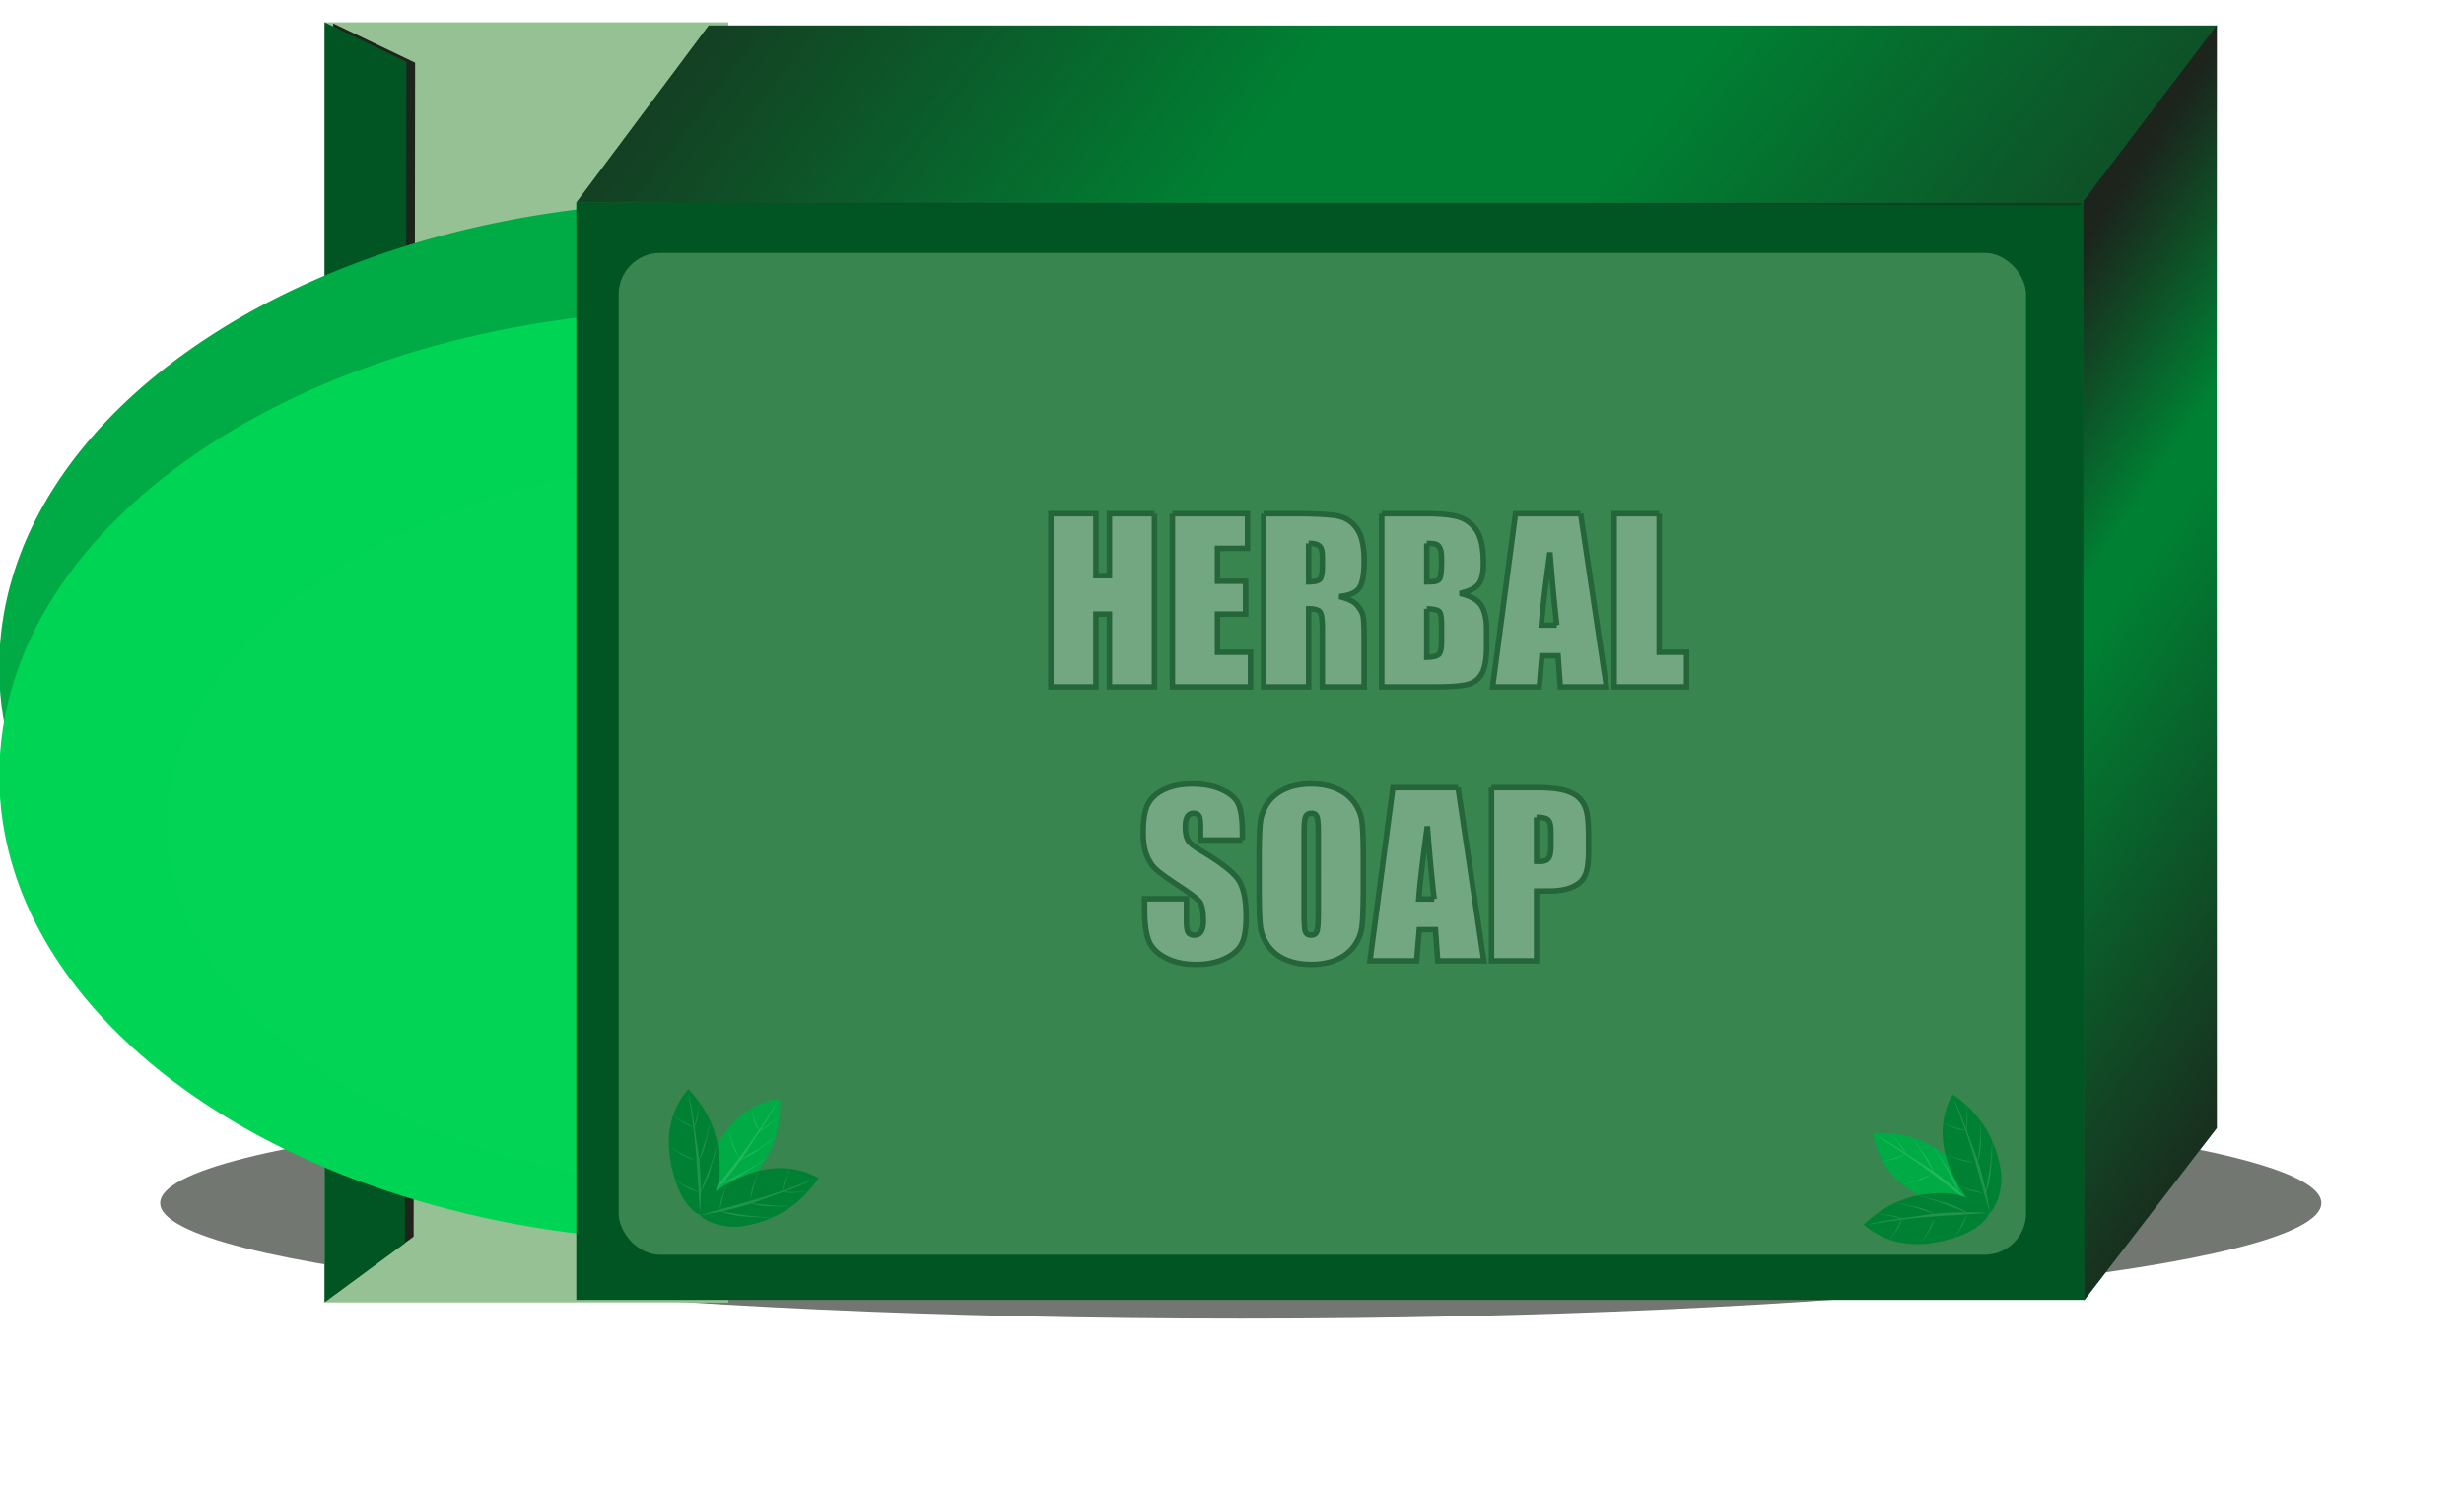
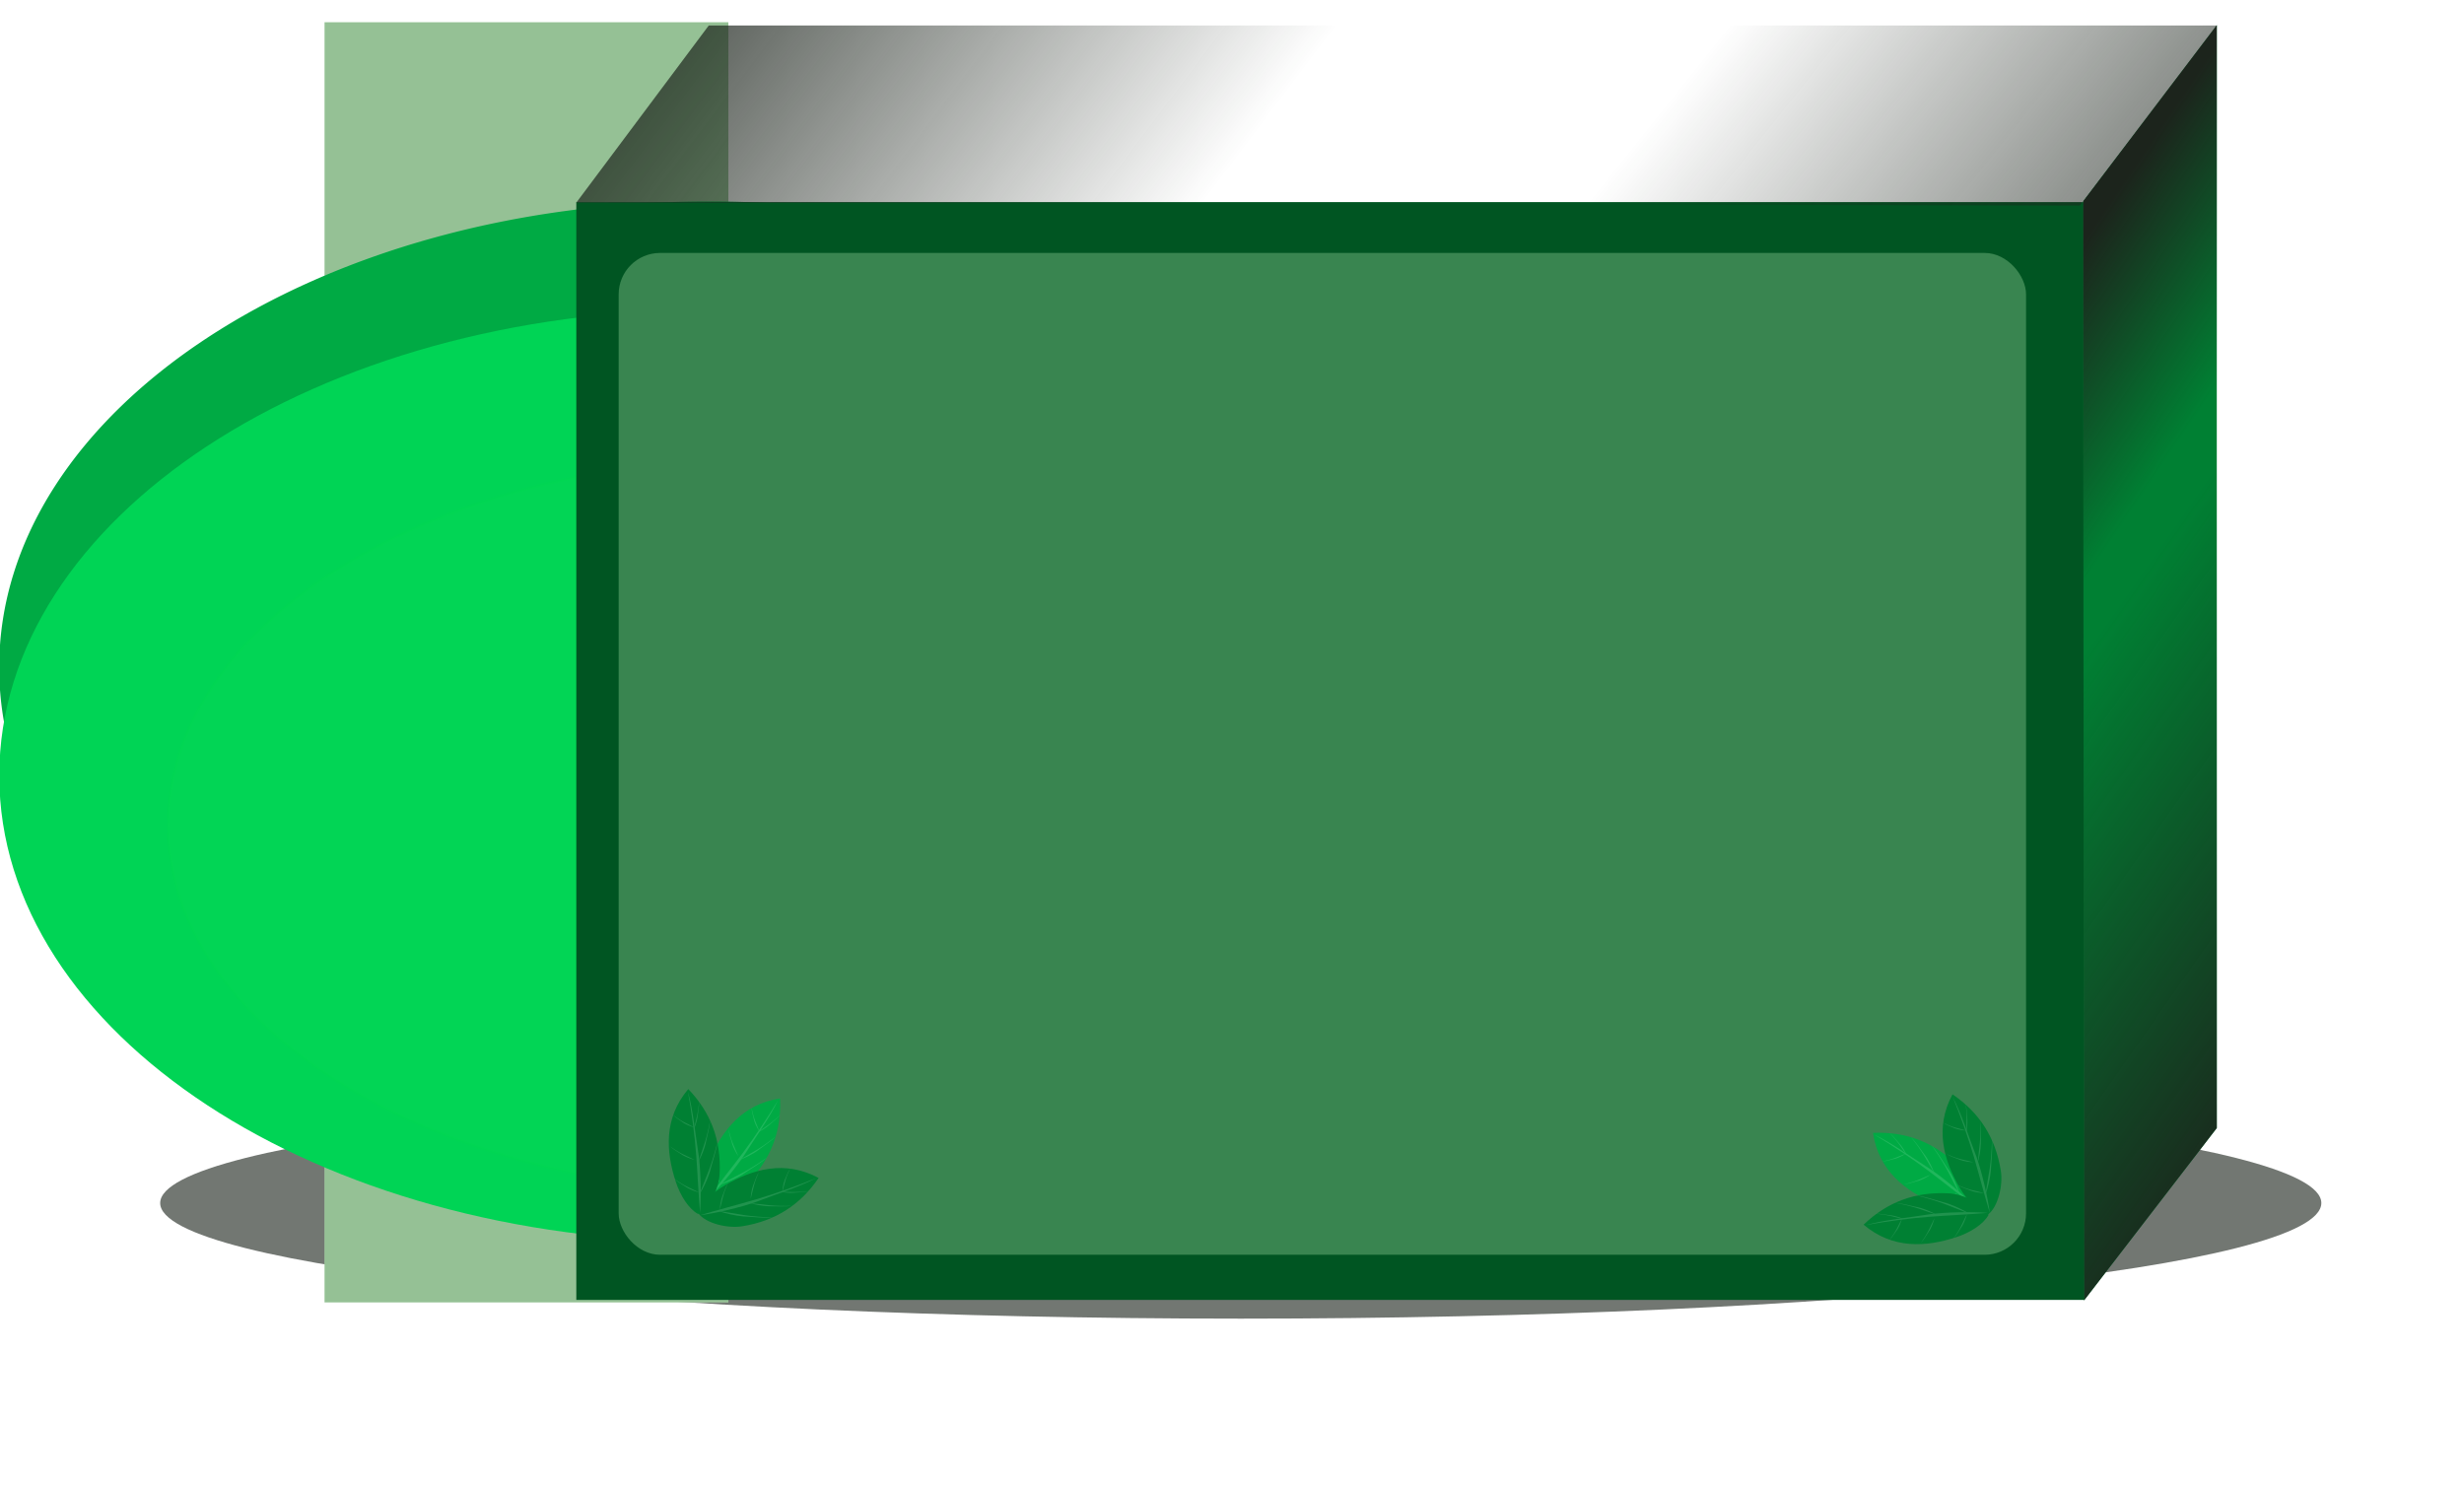
<svg xmlns="http://www.w3.org/2000/svg" xmlns:xlink="http://www.w3.org/1999/xlink" viewBox="0 0 323.82 195.25">
  <defs>
    <linearGradient id="a">
      <stop offset="0" stop-color="#1c241c" />
      <stop offset="1" stop-color="#1c241c" stop-opacity="0" />
    </linearGradient>
    <linearGradient id="h" y2="1090.8" xlink:href="#a" gradientUnits="userSpaceOnUse" x2="1263.4" gradientTransform="matrix(0 1 .58 -.815 0 0)" y1="1092.6" x1="1399.3" />
    <linearGradient id="g" y2="1090.8" xlink:href="#a" gradientUnits="userSpaceOnUse" x2="1248.9" gradientTransform="matrix(0 1 .58 -.815 0 0)" y1="1088.1" x1="1187" />
    <linearGradient id="f" y2="383.02" xlink:href="#a" gradientUnits="userSpaceOnUse" x2="762.03" gradientTransform="skewX(-36.833) scale(1 .8)" y1="390.1" x1="940.49" />
    <linearGradient id="e" y2="371.43" xlink:href="#a" gradientUnits="userSpaceOnUse" x2="691.69" gradientTransform="skewX(-36.833) scale(1 .8)" y1="370.78" x1="528.95" />
    <filter id="d" color-interpolation-filters="sRGB">
      <feGaussianBlur stdDeviation="4" result="result8" />
      <feOffset result="result11" dx="4" dy="4" />
      <feComposite operator="in" in="SourceGraphic" in2="result11" result="result6" />
      <feFlood flood-color="#000" result="result10" />
      <feBlend result="result12" in="result6" in2="result10" />
      <feComposite operator="in" in2="SourceGraphic" result="result2" />
    </filter>
    <filter id="c" height="1.038" width="1.595" color-interpolation-filters="sRGB" y="-.019" x="-.298">
      <feGaussianBlur stdDeviation="1.854" />
    </filter>
    <filter id="b" height="2.44" width="1.131" color-interpolation-filters="sRGB" y="-.72" x="-.065">
      <feGaussianBlur stdDeviation="10.344" />
    </filter>
  </defs>
  <g transform="translate(-169.745 -200.356) scale(.72)">
    <path d="M641.69 540.61c0 9.522-84.908 17.241-189.65 17.241s-189.65-7.719-189.65-17.241c0-9.522 84.908-17.241 189.65-17.241s189.65 7.719 189.65 17.241z" transform="matrix(1.04 0 0 1.224 -7.891 -163.8)" opacity=".789" filter="url(#b)" fill-rule="evenodd" fill="#1c241c" />
    <rect ry="0" height="233.7" width="73.704" y="282.34" x="295" fill-rule="evenodd" fill="#d7f4d7" />
    <rect ry="0" height="233.7" width="73.704" y="282.34" x="295" opacity=".5" fill-rule="evenodd" fill="#558f55" />
-     <path d="M296.58 282.55l14.947 7.17-.272 214.3-14.675 10.755z" filter="url(#c)" fill-rule="evenodd" fill="#1c241c" />
-     <path d="M295 282.34l14.947 7.216-.272 215.66L295 516.04z" fill-rule="evenodd" fill="#052" />
    <path d="M365.17 315.05c-71.553 0-129.56 38.091-129.56 85.077 0 6.462 1.103 12.744 3.182 18.794 11.072-39.606 63.898-69.638 127.41-69.638 61.728 0 113.36 28.371 126.38 66.324a57.05 57.05 0 002.149-15.48c0-46.986-58.008-85.077-129.56-85.077z" fill-rule="evenodd" fill="#0a4" />
    <path d="M494.749 419.874c0 46.986-58.007 85.076-129.562 85.076s-129.562-38.09-129.562-85.076 58.006-85.077 129.562-85.077 129.562 38.09 129.562 85.077z" fill-rule="evenodd" fill="#00d455" />
    <path d="M421.58 410.2c0 30.853-50.023 55.865-111.73 55.865S198.12 441.053 198.12 410.2s50.023-55.865 111.73-55.865 111.73 25.012 111.73 55.865z" transform="matrix(.979 0 0 1.2 68.55 -68.11)" opacity=".141" stroke-linejoin="round" fill-rule="evenodd" filter="url(#d)" stroke="#0f0" stroke-linecap="round" stroke-width=".5" fill="#5f5" />
    <path fill-rule="evenodd" fill="#052" d="M340.95 315.17h275.29v200.42H340.95z" />
-     <path d="M365.13 282.92h275.29l-22.981 32.367-276.48-.046z" fill-rule="evenodd" fill="#008033" />
    <path d="M615.98 315.02l.182 200.65 24.222-31.465v-201.33z" fill-rule="evenodd" fill="#008033" />
    <path d="M365.13 282.92h275.29l-25.042 32.882-274.41-.561z" fill-rule="evenodd" fill="url(#e)" />
    <path d="M365.13 282.92h275.29l-25.042 32.882-274.41-.561z" fill-rule="evenodd" fill="url(#f)" />
    <path d="M615.98 315.02l.182 200.65 24.222-31.465v-201.33z" fill-rule="evenodd" fill="url(#g)" />
    <path d="M615.98 315.02l.182 200.65 24.222-31.465v-201.33z" fill-rule="evenodd" fill="url(#h)" />
    <rect ry="7.561" height="182.9" width="256.89" y="324.45" x="348.68" opacity=".329" fill-rule="evenodd" fill="#afe9af" />
    <g fill-rule="evenodd">
      <path d="M378.14 478.812c.267 5.885-1.585 10.965-5.885 15.406-1.894 1.957-5.623 3.55-7.8 2.917-.675-1.843-.217-4.662.806-7.068 2.273-5.35 5.99-10.23 12.88-11.255z" fill="#0a4" />
      <g opacity=".15" fill="#d5ffe6">
        <path d="M377.803 479.082c-1.903 3.181-4.285 6.781-6.483 9.704-2.023 2.705-4.57 5.86-6.476 8.472 2.19-2.152 4.997-5.478 6.737-8.06 2.17-3.467 4.679-6.877 6.222-10.116z" />
        <path d="M375.861 489.514c-1.426 1.02-3.108 2.09-4.552 2.865-1.334.721-2.945 1.495-4.219 2.208 1.234-.365 2.97-1.136 4.186-1.894 1.583-1.076 3.251-2 4.585-3.179zM377.335 485.764c-1.049.84-2.283 1.723-3.342 2.366-.977.597-2.157 1.24-3.09 1.832.9-.31 2.17-.953 3.063-1.578 1.162-.887 2.385-1.653 3.368-2.62zM378.245 481.732a23.221 23.221 0 01-2.159 1.826c-.63.463-1.388.964-1.99 1.422.577-.246 1.393-.749 1.969-1.232.752-.682 1.54-1.275 2.18-2.016zM365.435 489.437c.182.826.463 1.773.78 2.555.289.723.688 1.577.952 2.273-.424-.606-.886-1.512-1.098-2.192-.23-.905-.58-1.815-.634-2.635zM368.76 484.474c.181.825.462 1.772.779 2.554.29.723.689 1.577.952 2.273-.423-.606-.886-1.512-1.098-2.192-.23-.905-.58-1.815-.633-2.635zM372.96 480.54c.122.714.336 1.54.595 2.231.237.639.574 1.398.788 2.011-.38-.553-.775-1.363-.938-1.958-.165-.786-.45-1.587-.445-2.284z" />
      </g>
      <path d="M385.178 493.325c-3.309 4.874-7.832 7.836-13.935 8.82-2.688.435-6.628-.52-7.994-2.33.562-1.88 2.616-3.864 4.875-5.18 5.022-2.926 10.921-4.611 17.054-1.31z" fill="#008033" />
      <g opacity=".15" fill="#d5ffe6">
        <path d="M384.745 493.34c-3.428 1.41-7.491 2.868-11.001 3.895-3.24.956-7.167 1.96-10.258 2.912 3.042-.414 7.281-1.399 10.22-2.426 3.814-1.479 7.864-2.71 11.04-4.381z" />
        <path d="M376.946 500.536c-1.752-.037-3.74-.185-5.362-.43-1.5-.22-3.254-.564-4.7-.755 1.207.446 3.059.867 4.486.988 1.912.085 3.802.344 5.576.197zM380.371 498.413c-1.342.045-2.86.015-4.093-.104-1.14-.106-2.47-.297-3.572-.382.907.291 2.309.536 3.398.569 1.462-.015 2.9.104 4.267-.083zM383.513 495.728c-.93.11-1.978.18-2.822.17-.782-.005-1.69-.057-2.445-.051.609.148 1.563.233 2.314.191 1.01-.097 1.997-.1 2.953-.31zM368.64 494.235c-.35.77-.69 1.697-.905 2.513-.202.753-.392 1.676-.598 2.39.023-.738.195-1.74.433-2.413.357-.862.62-1.8 1.07-2.49zM374.273 492.248c-.349.77-.69 1.697-.904 2.513-.201.752-.392 1.675-.598 2.39.024-.738.195-1.74.433-2.413.357-.862.62-1.801 1.07-2.49zM379.993 491.61c-.33.645-.654 1.435-.859 2.144-.192.653-.377 1.463-.573 2.082.028-.67.195-1.556.42-2.13.339-.728.59-1.54 1.012-2.096z" />
      </g>
      <path d="M361.388 477.1c4.078 4.251 6.03 9.293 5.722 15.467-.136 2.72-1.89 6.374-3.945 7.332-1.723-.94-3.235-3.363-4.05-5.847-1.815-5.522-2.234-11.643 2.272-16.953z" fill="#008033" />
      <g opacity=".15" fill="#d5ffe6">
        <path d="M361.312 477.526c.664 3.647 1.244 7.925 1.517 11.572.26 3.367.423 7.418.71 10.639.23-3.062.15-7.413-.243-10.502-.651-4.038-1.01-8.256-1.984-11.71z" />
        <path d="M366.725 486.653c-.401 1.707-.961 3.62-1.538 5.155-.528 1.421-1.23 3.065-1.718 4.44.688-1.087 1.485-2.811 1.9-4.182.483-1.852 1.13-3.646 1.356-5.413zM365.362 482.861c-.235 1.322-.582 2.8-.955 3.981-.341 1.094-.805 2.355-1.118 3.415.474-.827 1.006-2.147 1.265-3.205.29-1.433.706-2.815.808-4.19zM363.39 479.229a23.221 23.221 0 01-.42 2.795c-.169.764-.41 1.64-.56 2.381.27-.565.554-1.48.67-2.223.115-1.01.317-1.975.31-2.953zM358.831 493.465c.68.502 1.516 1.028 2.27 1.408.693.354 1.556.732 2.213 1.083-.718-.177-1.662-.554-2.27-.926-.77-.53-1.633-.983-2.213-1.565zM358.062 487.54c.68.502 1.515 1.029 2.269 1.409.694.353 1.557.732 2.213 1.082-.717-.177-1.662-.554-2.27-.926-.769-.53-1.632-.983-2.212-1.565zM358.63 481.813c.562.457 1.267.938 1.917 1.287.6.324 1.353.673 1.918.994-.65-.166-1.481-.515-1.996-.855-.642-.482-1.384-.898-1.84-1.426z" />
      </g>
    </g>
    <g fill-rule="evenodd">
      <path d="M577.632 485.1c5.885-.267 10.965 1.585 15.406 5.885 1.957 1.894 3.55 5.623 2.917 7.8-1.843.675-4.662.217-7.068-.806-5.35-2.273-10.23-5.99-11.255-12.88z" fill="#0a4" />
      <g opacity=".15" fill="#d5ffe6">
        <path d="M577.902 485.437c3.181 1.903 6.781 4.285 9.704 6.483 2.705 2.023 5.86 4.57 8.472 6.476-2.152-2.19-5.478-4.997-8.06-6.737-3.467-2.17-6.877-4.679-10.116-6.222z" />
        <path d="M588.334 487.379c1.02 1.426 2.09 3.108 2.865 4.552.721 1.334 1.495 2.945 2.208 4.219-.365-1.234-1.136-2.97-1.894-4.186-1.076-1.583-2-3.251-3.179-4.585zM584.584 485.905c.84 1.049 1.723 2.283 2.366 3.342.597.977 1.24 2.157 1.832 3.09-.31-.9-.953-2.17-1.578-3.063-.887-1.162-1.653-2.385-2.62-3.368zM580.552 484.995a23.221 23.221 0 011.826 2.159c.463.63.964 1.388 1.422 1.99-.246-.577-.749-1.393-1.232-1.969-.682-.752-1.275-1.54-2.016-2.18zM588.257 497.805a16.748 16.748 0 002.555-.78c.723-.289 1.577-.688 2.273-.952-.606.424-1.512.886-2.192 1.098-.905.23-1.815.58-2.635.634zM583.294 494.48a16.748 16.748 0 002.554-.779c.723-.29 1.577-.689 2.273-.952-.606.423-1.512.886-2.192 1.098-.905.23-1.815.58-2.635.633zM579.36 490.28c.714-.122 1.54-.336 2.231-.595.639-.237 1.398-.574 2.011-.788-.553.38-1.363.775-1.958.938-.786.165-1.587.45-2.284.445z" />
      </g>
      <path d="M592.145 478.062c4.874 3.309 7.836 7.832 8.82 13.935.435 2.688-.52 6.628-2.33 7.994-1.88-.562-3.864-2.616-5.18-4.875-2.926-5.022-4.611-10.921-1.31-17.054z" fill="#008033" />
      <g opacity=".15" fill="#d5ffe6">
        <path d="M592.16 478.495c1.41 3.428 2.868 7.491 3.895 11.001.956 3.24 1.96 7.167 2.912 10.258-.414-3.042-1.399-7.281-2.426-10.22-1.479-3.814-2.71-7.864-4.381-11.04z" />
        <path d="M599.356 486.294c-.037 1.752-.185 3.74-.43 5.362-.22 1.5-.564 3.254-.755 4.7.446-1.207.867-3.059.988-4.486.085-1.912.344-3.802.197-5.576zM597.233 482.869c.045 1.342.015 2.86-.104 4.093-.106 1.14-.297 2.47-.382 3.572.291-.907.536-2.309.569-3.398-.015-1.462.104-2.9-.083-4.267zM594.548 479.727c.11.93.18 1.978.17 2.822-.005.782-.057 1.69-.051 2.445.148-.609.233-1.563.191-2.314-.097-1.01-.1-1.997-.31-2.953zM593.055 494.6c.77.35 1.697.69 2.513.905.753.202 1.676.392 2.39.598-.738-.023-1.74-.195-2.413-.433-.862-.357-1.8-.62-2.49-1.07zM591.068 488.967c.77.349 1.697.69 2.513.904.752.201 1.675.392 2.39.598-.738-.024-1.74-.195-2.413-.433-.862-.357-1.801-.62-2.49-1.07zM590.43 483.247c.645.33 1.435.654 2.144.859.653.192 1.463.377 2.082.573-.67-.028-1.556-.195-2.13-.42-.728-.339-1.54-.59-2.096-1.012z" />
      </g>
      <path d="M575.92 501.852c4.251-4.078 9.293-6.03 15.467-5.722 2.72.136 6.374 1.89 7.332 3.945-.94 1.723-3.363 3.235-5.847 4.05-5.522 1.815-11.643 2.234-16.953-2.272z" fill="#008033" />
      <g opacity=".15" fill="#d5ffe6">
        <path d="M576.346 501.928c3.647-.664 7.925-1.244 11.572-1.517 3.367-.26 7.418-.423 10.639-.71-3.062-.23-7.413-.15-10.502.243-4.038.651-8.256 1.01-11.71 1.984z" />
        <path d="M585.473 496.515c1.707.401 3.62.961 5.155 1.538 1.421.528 3.065 1.23 4.44 1.718-1.087-.688-2.811-1.485-4.182-1.9-1.852-.483-3.646-1.13-5.413-1.356zM581.681 497.878c1.322.235 2.8.582 3.981.955 1.094.341 2.355.805 3.415 1.118-.827-.474-2.147-1.006-3.205-1.265-1.433-.29-2.815-.706-4.19-.808zM578.049 499.85c.933.085 1.971.235 2.795.42.764.169 1.64.41 2.381.56-.565-.27-1.48-.554-2.223-.67-1.01-.115-1.975-.317-2.953-.31zM592.285 504.409a16.748 16.748 0 001.408-2.27c.354-.693.732-1.556 1.083-2.213-.177.718-.554 1.662-.926 2.27-.53.77-.983 1.633-1.565 2.213zM586.36 505.178a16.748 16.748 0 001.409-2.269c.353-.694.732-1.557 1.082-2.213-.177.717-.554 1.662-.926 2.27-.53.769-.983 1.632-1.565 2.212zM580.633 504.61c.457-.562.938-1.267 1.287-1.917.324-.6.673-1.353.994-1.918-.166.65-.515 1.481-.855 1.996-.482.642-.898 1.384-1.426 1.84z" />
      </g>
    </g>
    <g opacity=".361" stroke="#002b11" fill="#dbe3db">
-       <path d="M446.48 372.06v31.621h-8.223V390.4h-2.46v13.281h-8.223V372.06h8.222v11.309h2.461V372.06h8.223M449.76 372.06h13.711v6.328h-5.488v5.996h5.136v6.016h-5.136v6.953h6.035v6.328H449.76V372.06M466.4 372.06h5.82c3.88 0 6.504.15 7.871.45 1.38.299 2.5 1.067 3.36 2.304.872 1.224 1.308 3.184 1.308 5.879 0 2.46-.306 4.114-.918 4.96-.612.847-1.816 1.355-3.613 1.524 1.628.404 2.721.944 3.281 1.621s.905 1.302 1.036 1.875c.143.56.214 2.116.214 4.668v8.34h-7.636v-10.508c0-1.693-.137-2.74-.41-3.144-.26-.404-.958-.606-2.09-.606v14.258H466.4v-31.62m8.223 5.41v7.03c.924 0 1.569-.123 1.933-.37.378-.261.567-1.088.567-2.481v-1.738c0-1.003-.183-1.66-.547-1.973-.352-.313-1.003-.469-1.953-.469M487.96 372.06h8.203c2.591 0 4.55.202 5.879.605 1.341.404 2.422 1.224 3.242 2.461.82 1.224 1.23 3.204 1.23 5.938 0 1.849-.292 3.138-.878 3.867-.573.73-1.712 1.29-3.418 1.68 1.9.43 3.19 1.146 3.867 2.148.677.99 1.016 2.513 1.016 4.57v2.93c0 2.136-.248 3.718-.743 4.746-.481 1.029-1.256 1.732-2.324 2.11-1.067.377-3.255.566-6.562.566h-9.512v-31.62m8.223 5.41v7.03c.351-.013.625-.019.82-.019.807 0 1.322-.195 1.543-.586.221-.404.332-1.543.332-3.418 0-.99-.091-1.68-.273-2.07-.183-.404-.424-.658-.723-.762-.287-.104-.853-.163-1.7-.176m0 11.953v8.848c1.16-.04 1.895-.221 2.208-.547.325-.326.488-1.126.488-2.402v-2.95c0-1.354-.143-2.174-.43-2.46-.286-.287-1.041-.45-2.265-.489M524.27 372.06l4.707 31.621h-8.418l-.41-5.684h-2.95l-.488 5.684h-8.515l4.18-31.621h11.894m-4.355 20.332c-.417-3.58-.833-8.001-1.25-13.262-.833 6.042-1.354 10.462-1.563 13.262h2.813M538.61 372.06v25.293h5v6.328h-13.223v-31.62h8.223M462.53 431.63h-7.637v-2.344c0-1.093-.097-1.79-.293-2.09-.195-.3-.52-.449-.976-.449-.495 0-.873.202-1.133.606-.247.403-.371 1.015-.371 1.836 0 1.054.143 1.849.43 2.382.273.534 1.048 1.179 2.324 1.934 3.659 2.174 5.963 3.958 6.914 5.352.95 1.393 1.426 3.639 1.426 6.738 0 2.252-.267 3.913-.801 4.98-.521 1.068-1.537 1.967-3.047 2.696-1.51.716-3.268 1.074-5.273 1.074-2.2 0-4.082-.417-5.645-1.25-1.55-.833-2.565-1.895-3.047-3.184-.482-1.289-.722-3.118-.722-5.488v-2.07h7.636v3.847c0 1.185.104 1.947.313 2.285.221.339.605.508 1.152.508.547 0 .95-.215 1.211-.644.273-.43.41-1.068.41-1.914 0-1.862-.254-3.08-.762-3.653-.52-.573-1.803-1.53-3.847-2.87-2.045-1.355-3.399-2.338-4.063-2.95-.664-.612-1.217-1.458-1.66-2.54-.43-1.08-.644-2.46-.644-4.14 0-2.422.306-4.192.918-5.312.625-1.12 1.627-1.992 3.007-2.617 1.38-.638 3.047-.957 5-.958 2.136 0 3.952.346 5.45 1.036 1.51.69 2.506 1.562 2.988 2.617.495 1.042.742 2.819.742 5.332v1.25M484.6 440.57c0 3.177-.078 5.43-.234 6.758a7.424 7.424 0 01-1.407 3.613c-.78 1.094-1.842 1.934-3.183 2.52-1.341.586-2.904.878-4.688.878-1.692 0-3.216-.273-4.57-.82-1.341-.56-2.422-1.393-3.242-2.5-.82-1.107-1.309-2.311-1.465-3.613-.156-1.302-.234-3.58-.234-6.836v-5.41c0-3.177.071-5.423.214-6.739a7.704 7.704 0 011.407-3.632c.794-1.094 1.862-1.934 3.203-2.52s2.903-.879 4.687-.879c1.693 0 3.21.28 4.551.84 1.354.547 2.441 1.374 3.262 2.48.82 1.107 1.308 2.312 1.465 3.614.156 1.302.234 3.58.234 6.836v5.41m-8.223-10.391c0-1.471-.084-2.409-.254-2.812-.156-.417-.488-.625-.996-.625-.43 0-.761.169-.996.507-.221.326-.332 1.302-.332 2.93v14.766c0 1.836.072 2.969.215 3.398.156.43.508.645 1.055.645.56 0 .918-.247 1.074-.742.156-.495.234-1.673.234-3.535V430.18M501.89 422.06l4.707 31.621h-8.418l-.41-5.684h-2.95l-.488 5.684h-8.515l4.18-31.621h11.894m-4.355 20.332c-.417-3.58-.833-8.001-1.25-13.262-.833 6.042-1.354 10.462-1.563 13.262h2.813M508 422.06h8.281c2.24 0 3.959.176 5.156.527 1.211.352 2.116.86 2.715 1.524.612.664 1.022 1.471 1.23 2.422.222.937.333 2.396.333 4.375v2.754c0 2.018-.209 3.49-.625 4.414-.417.924-1.185 1.634-2.305 2.129-1.107.494-2.559.742-4.355.742h-2.207v12.734H508V422.06m8.223 5.41v8.047c.234.013.436.02.605.02.755 0 1.276-.183 1.563-.548.299-.377.449-1.152.449-2.324v-2.597c0-1.081-.17-1.784-.508-2.11-.339-.325-1.042-.488-2.11-.488" />
-     </g>
+       </g>
  </g>
</svg>